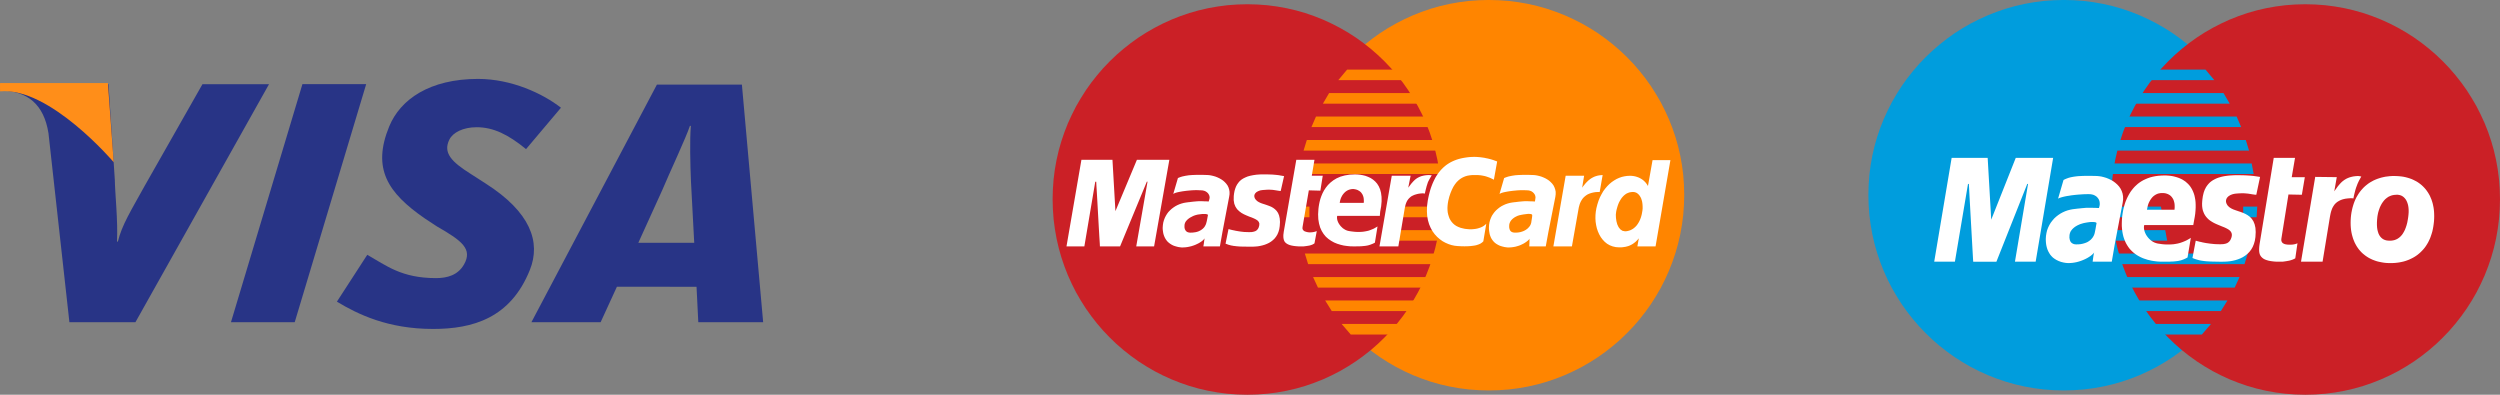
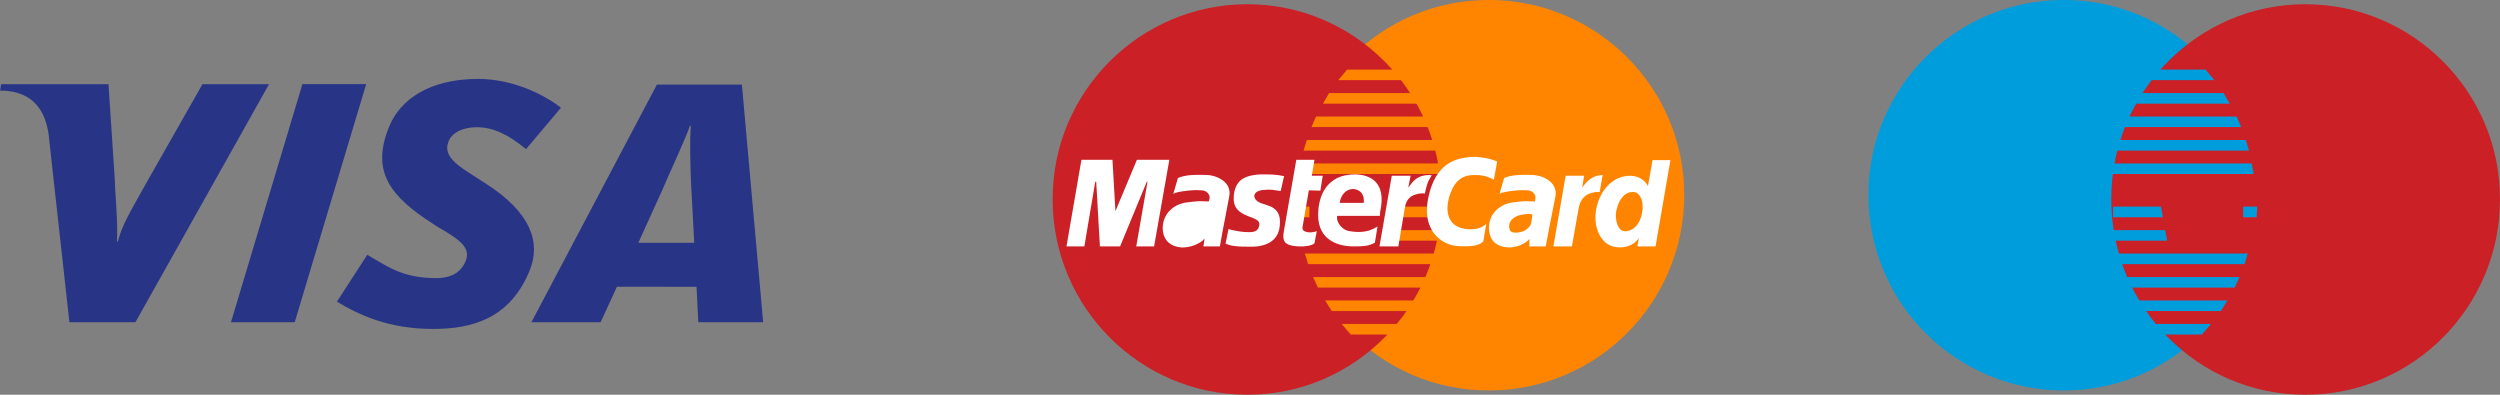
<svg xmlns="http://www.w3.org/2000/svg" width="190" height="30" viewBox="0 0 190 30">
  <rect x="0" y="0" width="190" height="30" fill="#808080" stroke="none" />
  <g>
    <g>
      <g>
        <path fill="#ff8500" d="M113.146 29.673l-.76-.02-.756-.054-.74-.096-.73-.13-.716-.165-.705-.2-.685-.235-.676-.265-.655-.3-.635-.326-.62-.36-.6-.386-.58-.415-.56-.44-.536-.466-.515-.496-.218-.23h-.007l-.075-.086-.19-.2-.466-.54-.44-.56-.286-.406h-.003l-.027-.042-.093-.133-.386-.606-.355-.62-.199-.386h-.001l-.015-.031-.115-.224-.295-.66-.265-.677-.23-.69-.2-.706-.165-.715-.13-.736-.096-.741-.013-.185h-.161l-.05-.811h.163l-.014-.525.02-.761.055-.751.058-.45h-.007l.023-.122.022-.168.13-.726.165-.716.015-.056.01-.034.175-.611.23-.69.265-.671.295-.656.33-.64.355-.616.386-.606.41-.58.44-.557.465-.54.49-.515.515-.49.535-.466.56-.44.58-.416.601-.385.62-.356.635-.325.655-.3.676-.265.685-.236.705-.2.715-.166.73-.13.741-.095.755-.054.76-.02.766.02.755.054.74.096.736.13.715.165.705.2.69.236.675.265.66.3.641.325.62.356.605.385.58.415.56.44.541.466.515.491.496.515.465.54.44.556.415.581.385.606.36.615.325.641.3.656.265.67.235.691.2.701.166.716.13.726.095.74.055.75.02.762-.02.765-.055.756-.095.741-.13.736-.166.715-.2.705-.235.691-.265.676-.3.661-.325.64-.36.621-.385.606-.415.58-.44.561-.465.54-.496.516-.515.496-.54.465-.56.44-.58.416-.606.386-.62.36-.64.325-.66.3-.676.266-.69.235-.705.2-.715.165-.735.13-.741.096-.755.055z" />
      </g>
      <g>
        <path fill="#cb2026" d="M94.798 29.998l.758-.02.752-.055.737-.094.728-.13.713-.166.702-.2.683-.236.673-.265.652-.3.633-.325.618-.361.598-.385.578-.416.558-.44.533-.465.513-.496.489-.515.463-.54.439-.562.408-.58.384-.606.354-.62.329-.641.293-.661.264-.675.23-.691.2-.706.163-.716.13-.736.095-.74.055-.755.02-.767-.02-.76-.055-.751-.095-.741-.13-.726-.164-.716-.199-.7-.23-.69-.264-.672-.293-.655-.33-.641-.353-.616-.384-.605-.408-.581-.439-.555-.463-.54-.489-.516-.513-.491-.533-.465-.558-.44-.578-.416-.598-.385-.618-.356-.633-.325-.652-.3-.673-.266-.683-.235-.702-.2-.713-.165-.728-.13-.737-.096-.752-.055-.758-.02-.762.02-.753.055-.737.096-.732.13-.713.165-.702.2-.688.235-.673.265-.658.3-.637.326-.618.356-.603.385-.578.415-.558.441-.539.465-.513.491-.493.515-.464.54-.438.556-.413.58-.384.606-.359.616-.324.64-.3.656-.263.671-.234.691-.2.7-.164.716-.13.726-.094.74-.055.752-.02.76.02.767.055.755.095.74.13.736.164.716.2.706.233.69.264.676.299.66.324.641.359.621.384.605.413.581.438.561.464.54.493.516.513.496.539.465.558.44.578.416.603.385.618.36.637.326.658.3.673.265.688.236.702.2.713.165.732.13.737.095.753.055.762.02z" />
      </g>
      <g>
        <path fill="#ff8500" d="M101.709 6.091l.673-.803h7.122v.803zm-1.168 1.786l.47-.803h8.493v.803zm-.872 1.781l.347-.803h9.488v.803zm-.598 1.786l.247-.803h10.186v.803zm.346 8.63l-.248-.803h10.36v.803zm.748 1.786l-.372-.803h9.736v.803zm1.048 1.781l-.5-.803h8.816v.803zm1.446 1.786l-.698-.809h7.568v.809zm-3.94-12.202l.153-.803h10.632v.803zm6.573 5.068l.149-.803h3.964v.803zm.327-1.78l.148-.81h3.638v.81zm-6.103-.81v.81h-1.02l-.05-.81z" />
      </g>
      <g>
        <path fill="#fff" d="M97.334 14.515l-.07-.004-.07-.01-.064-.01-.065-.01-.06-.01-.065-.01-.065-.01-.07-.01-.07-.01-.08-.006-.09-.005-.094-.004h-.105l-.115.005-.13.01-.145.01-.1.014-.094.015-.085.03-.075.03-.07.036-.065.04-.05.05-.044.045-.03.055-.025.055-.01.06v.06l.015.066.02.065.04.065.05.065.1.095.12.075.139.066.15.054.16.05.164.056.165.06.16.065.15.085.139.105.125.126.105.155.08.19.05.225.02.272-.02.315-.036.235-.06.206-.08.19-.1.165-.114.146-.13.125-.14.11-.154.095-.16.076-.165.065-.17.05-.174.04-.17.03-.164.015-.165.01-.155.005h-.215l-.2-.005h-.174l-.164-.005-.15-.005-.135-.01-.12-.01-.115-.015-.104-.01-.095-.02-.095-.015-.085-.025-.085-.02-.08-.03-.08-.03-.084-.03.224-1.107.045.009.055.015.07.02.085.02.09.02.1.02.11.025.12.02.124.021.13.02.134.015.14.015.145.004.144.005h.145l.145-.005.145-.03.115-.039.09-.055.07-.07.05-.07.04-.08.024-.08.02-.076.01-.145-.045-.126-.085-.1-.124-.085-.15-.075-.175-.075-.195-.07-.194-.081-.2-.09-.19-.105-.174-.13-.16-.156-.125-.19-.09-.225-.044-.271.005-.32.024-.196.035-.185.05-.17.06-.16.08-.151.09-.13.105-.126.125-.11.144-.095.16-.08.18-.075.2-.056.224-.045.244-.035.27-.02.295-.004h.184l.17.004.154.005.14.005.125.01.115.01.1.01.09.01.084.01.07.016.065.01.06.01.05.01.045.004.045.01.04.006-.255 1.131m2.565-2.369l-.204 1.212h.833l-.18 1.132-.878-.024-.479 2.795-.005.1.025.086.05.065.065.055.09.035.1.03.11.02.119.01.11-.006.1-.009.09-.015.08-.02.064-.02.045-.015.03-.01.01-.006-.175.932-.034.026-.035.02-.035.02-.035.02-.035.015-.04.015-.045.015-.045.015-.05.015-.05.01-.06.01-.06.01-.065.01-.075.01-.08.01-.084.01h-.38l-.2-.015-.174-.02-.16-.03-.134-.035-.115-.045-.095-.05-.085-.06-.065-.065-.05-.07-.035-.086-.024-.085-.015-.095-.005-.106v-.11l.015-.115.015-.125.953-5.466zm1.717 4.319l-.005.09.01.095.02.095.035.096.04.09.055.095.06.084.07.087.075.074.08.075.09.06.09.056.099.045.1.034.1.02.13.021.124.015.13.015.13.01.13.005h.134l.13-.005.135-.01.135-.02.134-.025.14-.03.135-.045.14-.056.144-.06.14-.08.145-.085-.2 1.232-.08.04-.08.04-.08.03-.074.03-.075.026-.08.025-.08.02-.085.015-.09.015-.1.01-.104.01-.115.01-.13.005h-.134l-.155.005h-.165l-.245-.005-.249-.025-.25-.035-.25-.06-.244-.075-.234-.096-.225-.125-.21-.145-.194-.17-.17-.206-.144-.23-.12-.266-.085-.295-.055-.336-.015-.371.025-.41.02-.161.03-.186.04-.195.055-.21.075-.216.09-.215.114-.22.14-.211.16-.2.194-.19.22-.171.249-.15.29-.126.325-.09.359-.06.404-.02.194.005.205.02.205.035.204.05.2.076.195.09.18.12.164.14.15.17.125.201.1.23.07.266.039.3.005.341-.035.38-.075.422-.024.305h-3.24zm2.027-1.048l.01-.125-.005-.12-.01-.11-.02-.1-.035-.096-.035-.085-.05-.075-.05-.07-.06-.06-.065-.05-.075-.045-.075-.04-.08-.03-.08-.02-.084-.016-.09-.01-.095.005-.09.015-.084.02-.085.03-.085.04-.075.046-.075.055-.064.06-.065.07-.06.075-.055.08-.045.086-.045.09-.035.1-.03.1-.02.105-.014.075zm9.827-1.793l-.065-.03-.07-.035-.075-.035-.075-.03-.084-.03-.085-.03-.09-.03-.095-.025-.095-.02-.105-.02-.104-.016-.115-.01-.115-.01h-.37l-.13.01-.134.016-.14.025-.14.04-.14.055-.139.07-.14.09-.134.11-.13.13-.125.16-.12.186-.11.22-.104.251-.095.28-.08.321-.03.18-.02.176-.01.175.005.171.015.17.035.16.045.15.055.15.075.136.09.13.104.116.12.105.135.09.155.075.17.065.19.045.064.015.075.015.09.01.1.01.11.01h.239l.124-.01.13-.015.13-.024.125-.036.124-.04.125-.055.115-.066.105-.08.1-.09-.225 1.338-.03.025-.03.03-.04.035-.044.03-.056.04-.07.035-.08.035-.09.03-.114.036-.13.025-.15.02-.174.02-.195.01-.224.005-.255-.005-.28-.015-.229-.025-.23-.05-.229-.075-.23-.1-.22-.12-.209-.151-.2-.175-.184-.2-.165-.226-.14-.251-.12-.28-.09-.306-.059-.336-.02-.356.01-.39.055-.416.04-.205.044-.201.05-.195.05-.186.055-.175.065-.175.065-.166.07-.154.075-.156.075-.145.085-.14.09-.131.09-.125.099-.12.1-.11.105-.106.114-.1.115-.095.12-.085.125-.08.135-.075.134-.066.14-.06.145-.055.155-.05.154-.04.16-.035.17-.03.17-.025.179-.02.18-.01.19-.005.16.005.154.01.15.014.15.021.14.02.134.03.13.025.12.03.114.03.1.03.095.03.08.03.07.025.06.02.044.02.03.01-.25 1.388zm10.97 5.1l.1-.557v-.05l-.08.1-.085.09-.085.081-.09.07-.09.066-.09.055-.089.045-.095.045-.095.035-.094.025-.095.025-.1.015-.1.015-.095.01-.1.005h-.1l-.26-.02-.238-.055-.22-.085-.2-.115-.18-.146-.16-.17-.139-.185-.12-.211-.1-.225-.08-.236-.055-.245-.039-.256-.015-.256.005-.26.025-.255.044-.256.076-.296.09-.28.104-.255.125-.24.13-.226.15-.201.154-.18.165-.165.174-.145.185-.126.19-.11.19-.085.2-.07.199-.045.2-.03.204-.01.144.004.14.016.13.025.12.035.115.04.1.045.1.055.09.055.08.06.074.065.065.065.06.065.05.066.045.065.04.06.03.06.349-1.969h1.358l-1.129 6.553zm-31.728 0h-1.257l.035-.205.025-.186.02-.14.02-.075-.07.08-.08.08-.095.075-.105.07-.12.07-.124.06-.13.06-.135.05-.144.046-.145.035-.145.03-.15.02-.145.01-.144.005-.14-.015-.135-.02-.175-.045-.16-.05-.14-.065-.124-.076-.11-.08-.1-.09-.08-.095-.07-.1-.059-.105-.05-.111-.04-.11-.03-.11-.02-.115-.015-.115-.01-.11v-.111l.015-.195.03-.186.05-.175.065-.17.08-.16.09-.146.104-.14.12-.125.125-.115.14-.106.145-.095.149-.08.16-.07.165-.056.17-.045.174-.03h.01l.025-.005.035-.005.055-.005.06-.01.07-.005.074-.01.085-.01.085-.01.085-.01.09-.005.08-.01.08-.005.074-.005.07-.005h.17l.12.005.11.005h.11l.09.005.069.005.05.005h.015l.01-.035.03-.09.025-.105.01-.095-.02-.11-.045-.1-.06-.091-.08-.075-.095-.065-.105-.045-.12-.03-.13-.01-.139-.005-.15-.006h-.154l-.16.006-.165.01-.16.015-.159.015-.155.02-.15.02-.144.025-.13.025-.12.025-.11.03-.09.03-.07.035-.054.03.354-1.207.11-.045.11-.04.12-.035.12-.026.119-.025.13-.02.13-.02.134-.01.14-.01.145-.004.15-.006h.479l.174.006.175.005.14.01.15.024.154.036.16.045.155.06.15.07.15.085.139.095.125.11.11.12.1.136.074.15.05.16.03.17v.191l-.03.2-.504 2.646zm-10.3 0h-1.359l1.134-6.578h2.36l.225 3.902 1.632-3.902h2.466l-1.159 6.578h-1.357l.858-4.915h-.054l-2.032 4.915h-1.533l-.009-.205-.035-.546-.045-.776-.05-.893-.05-.897-.045-.786-.035-.571-.01-.24h-.074l-.829 4.914m35.067 0h-1.253l.01-.205.005-.18v-.136l.01-.06-.065.075-.075.075-.09.07-.1.07-.104.066-.12.06-.125.06-.125.05-.134.04-.14.04-.14.025-.14.02-.144.01-.14.005-.135-.015-.135-.02-.18-.045-.16-.05-.139-.065-.13-.076-.11-.08-.094-.09-.08-.095-.07-.1-.06-.105-.045-.111-.04-.11-.025-.11-.02-.115-.015-.115-.01-.11v-.111l.01-.195.03-.186.045-.175.065-.17.075-.16.095-.146.105-.14.115-.125.13-.115.134-.106.145-.095.155-.08.154-.07.165-.056.165-.045.17-.03h.01l.024-.005.035-.005.05-.005.065-.01.07-.005.075-.01.08-.01.084-.01.09-.01.085-.005.085-.01.08-.005.07-.005.07-.005h.174l.12.005.115.005h.11l.094.005.08.005.045.005h.02l.01-.035.015-.09.015-.105.01-.095-.02-.11-.04-.1-.065-.091-.075-.075-.09-.065-.104-.045-.11-.03-.12-.01-.14-.005-.15-.006h-.154l-.16.006-.164.01-.16.015-.16.015-.154.02-.15.02-.145.025-.13.025-.12.025-.11.03-.09.03-.07.035-.054.03.35-1.207.11-.045.114-.04.115-.035.12-.026.124-.025.125-.02.13-.02.135-.01.14-.01.144-.004.145-.006h.47l.169.006.169.005.14.01.15.024.155.036.16.045.154.06.155.07.15.085.14.095.124.11.115.12.1.136.074.15.055.16.035.17v.191l-.025.2-.524 2.646zm.579 0l.933-5.366h1.402l-.15.907.07-.1.075-.09.075-.095.075-.086.08-.08.08-.08.085-.07.09-.07.094-.06.1-.055.105-.05.11-.04.12-.035.124-.025.135-.016.14-.01-.225 1.288h-.125l-.194.01-.175.03-.16.04-.144.05-.13.06-.115.075-.1.08-.09.085-.08.096-.064.1-.06.105-.05.11-.04.11-.03.11-.03.111-.02.11-.504 2.851zm-13.217 0l.934-5.366h1.432l-.18.907.075-.1.075-.1.07-.095.075-.085.075-.086.075-.075.08-.075.084-.065.09-.06.095-.05.105-.05.115-.04.12-.03.13-.025.14-.016.154-.01h.035l.034.005.04.005h.035l.035.005.025.005.02.006h.005l-.01.014-.025.036-.035.06-.045.075-.05.085-.05.095-.05.095-.04.096-.044.14-.045.14-.035.14-.035.13-.025.11-.02.09-.015.06-.005.021h-.005l-.015-.005-.02-.005-.025-.005h-.025l-.025-.005-.02-.005h-.015l-.194.015-.17.025-.154.04-.14.045-.12.055-.11.06-.09.076-.08.075-.07.085-.06.09-.05.095-.04.1-.034.1-.025.106-.025.105-.02.11-.479 2.851z" />
      </g>
      <g>
-         <path fill="#cb2026" d="M91.802 16.354l-.005-.025-.02-.026-.03-.015-.05-.01-.054-.01-.064-.006h-.15l-.079.005-.084.01-.08.01-.08.01-.074.01-.07.016-.06.016-.054.015-.034.01-.04.015-.055.02-.054.026-.065.03-.064.037-.07.035-.065.04-.07.051-.064.051-.06.061-.054.061-.05.067-.034.07-.03.082-.015.081-.005.174.025.137.05.101.064.077.074.051.085.03.08.016.079.004.149-.004.134-.016.13-.02.113-.03.1-.036.094-.046.085-.046.074-.056.065-.05.06-.062.049-.055.04-.062.034-.061.03-.061.025-.056.015-.056.04-.147.034-.168.03-.163.025-.132z" />
-       </g>
+         </g>
      <g>
        <path fill="#ff8500" d="M123.503 17.58l-.199-.041-.163-.112-.13-.167-.099-.209-.064-.24-.035-.249-.01-.244.025-.224.03-.147.04-.148.04-.137.048-.137.055-.133.065-.122.07-.117.074-.11.084-.098.085-.087.1-.081.099-.067.114-.05.114-.04.124-.021.134-.01.105.01.094.025.09.04.084.062.074.071.065.082.06.097.05.1.039.118.035.122.02.127.014.132.006.143v.137l-.015.148-.025.142-.025.138-.035.137-.04.132-.05.128-.054.122-.064.117-.07.111-.074.102-.085.092-.094.086-.1.077-.104.06-.114.056-.12.036-.128.03zm-7.053-1.226l-.01.127-.02.143-.025.147-.02.142-.015.056-.02.061-.024.061-.035.061-.045.066-.054.061-.06.067-.07.056-.08.06-.088.051-.095.047-.109.04-.114.036-.13.025-.14.016-.148.004-.084-.004-.085-.016-.084-.03-.074-.051-.06-.077-.04-.101-.025-.137.005-.174.015-.085.03-.083.035-.076.044-.07.055-.067.055-.056.064-.056.065-.046.064-.045.07-.036.06-.03.064-.031.055-.02.05-.016.04-.015.034-.005.05-.01.064-.015.065-.011.074-.015.075-.01.08-.01.079-.01.08-.011.073-.005h.075l.065.005.055.005.05.016.034.015.02.025z" />
      </g>
    </g>
    <g>
      <g>
        <path fill="#009ddd" d="M156.088 29.654l-.756-.055-.74-.096-.735-.13-.715-.165-.706-.2-.69-.235-.675-.265-.66-.3-.64-.326-.621-.36-.605-.386-.58-.415-.56-.44-.54-.466-.515-.496-.496-.516-.465-.54-.44-.56-.415-.58-.385-.607-.36-.62-.326-.64-.3-.662-.265-.676-.235-.69-.2-.706-.165-.715-.13-.736-.095-.741-.055-.756-.02-.765.02-.761.055-.751.095-.74.13-.726.165-.716.2-.701.235-.69.266-.671.3-.656.325-.64.36-.616.385-.606.415-.58.44-.557.465-.54.496-.515.515-.49.54-.466.56-.44.58-.416.605-.385.62-.356.64-.325.66-.3.676-.265.69-.236.706-.2.715-.166.735-.13.74-.095.756-.054.765-.02.76.02.756.054.74.096.73.13.715.165.705.2.686.236.675.265.655.3.635.325.62.356.6.385.581.415.56.44.535.466.516.491.49.515.465.54.44.556.41.581.386.606.355.615.33.641.295.656.265.67.23.691.174.611.01.034.016.056.165.716.13.726.022.17.023.12h-.008l.058.45.055.75.02.762-.014.525h.164l-.05.81h-.162l-.013.186-.095.741-.13.736-.165.715-.2.706-.23.69-.265.676-.296.661-.114.223-.015.032h-.002l-.198.386-.355.62-.386.606-.089.126-.03.049h-.004l-.287.406-.44.56-.465.54-.19.2-.075.087h-.007l-.218.229-.516.496-.535.465-.56.44-.58.416-.6.386-.621.36-.635.325-.655.3-.675.266-.686.235-.705.2-.715.165-.73.13-.74.096-.756.055-.76.02z" />
      </g>
      <g>
        <path fill="#cb2026" d="M175.2 29.998l-.757-.02-.753-.055-.737-.094-.728-.13-.712-.166-.703-.2-.682-.236-.673-.265-.653-.3-.633-.325-.617-.361-.598-.385-.578-.416-.559-.44-.533-.465-.513-.496-.489-.515-.463-.54-.438-.562-.409-.58-.383-.606-.354-.62-.33-.641-.293-.661-.264-.675-.23-.691-.199-.706-.164-.716-.13-.736-.094-.74-.055-.755-.02-.767.02-.76.055-.751.094-.741.13-.726.164-.716.2-.7.229-.69.264-.672.294-.655.329-.641.354-.616.383-.605.409-.581.438-.555.463-.54.49-.516.512-.491.533-.465.559-.44.578-.416.598-.385.617-.356.633-.325.653-.3.673-.266.682-.235.703-.2.712-.165.728-.13.737-.096.753-.055.757-.02.762.02.753.055.737.096.733.13.713.165.702.2.688.235.672.265.658.3.638.326.618.356.602.385.579.415.558.441.538.465.513.491.493.515.464.54.438.556.414.58.384.606.358.616.324.64.3.656.263.671.234.691.2.7.164.716.13.726.094.74.055.752.02.76-.02.767-.055.755-.094.74-.13.736-.164.716-.2.706-.234.69-.264.676-.299.66-.324.641-.358.621-.384.605-.414.581-.438.561-.464.54-.493.516-.513.496-.538.465-.558.44-.579.416-.602.385-.618.36-.638.326-.658.3-.672.265-.688.236-.702.2-.713.165-.733.13-.737.095-.753.055-.762.02z" />
      </g>
      <g>
        <path fill="#009ddd" d="M160.494 6.091v-.803h7.123l.673.803zm0 1.786v-.803h8.494l.47.803zm0 1.781v-.803h9.489l.346.803zm0 1.786v-.803h10.187l.247.803zm-.024 8.63v-.803h10.359l-.247.803zm0 1.786v-.803h9.735l-.37.803zm0 1.781v-.803h8.815l-.5.803zm0 1.786v-.809h7.568l-.698.809zm.024-12.202v-.803h10.632l.154.803zm.1 5.068v-.803h3.964l.148.803zm0-1.78v-.81h3.637l.149.81zm10.958-.81l-.05.81h-1.02v-.81z" />
      </g>
      <g>
-         <path fill="#fff" d="M171.479 14.802l-.081-.005-.08-.008-.072-.012-.073-.009-.073-.013-.072-.012-.076-.012-.081-.013-.084-.009-.09-.008-.1-.008-.108-.005h-.121l-.133.005-.15.008-.16.013-.117.017-.109.024-.1.034-.089.038-.08.046-.073.05-.06.058-.048.06-.037.067-.024.07-.012.072v.076l.016.08.029.079.044.08.056.079.117.109.137.088.16.076.174.063.18.062.19.063.194.072.185.083.173.1.165.122.145.155.12.184.093.227.06.268.02.319-.02.377-.044.28-.072.252-.093.226-.117.202-.136.176-.15.15-.165.13-.176.113-.186.093-.193.075-.197.063-.198.046-.197.034-.193.021-.185.012-.181.004h-.25l-.226-.004-.205-.004-.19-.004-.172-.009-.153-.008-.146-.013-.128-.016-.121-.017-.112-.02-.105-.022-.105-.03-.097-.029-.096-.029-.097-.037-.1-.039.249-1.315.056.012.069.021.085.021.092.025.109.021.12.03.13.025.136.025.145.02.153.022.157.016.165.017.165.008.17.005h.168l.174-.008.16-.03.134-.046.1-.067.08-.076.061-.087.045-.093.036-.092.024-.092.012-.096-.004-.084-.02-.08-.032-.067-.045-.067-.056-.058-.068-.055-.077-.05-.085-.047-.093-.046-.1-.046-.105-.041-.104-.042-.113-.047-.113-.046-.116-.05-.113-.05-.113-.055-.113-.063-.108-.067-.105-.071-.097-.08-.092-.092-.085-.097-.077-.108-.068-.118-.056-.13-.049-.137-.032-.156-.02-.167-.004-.185.012-.197.012-.121.017-.118.015-.113.025-.109.024-.104.028-.105.036-.097.036-.097.045-.087.044-.088.052-.08.057-.08.06-.074.065-.072.068-.067.077-.063.08-.058.085-.055.092-.05.097-.05.1-.043.109-.042.113-.033.12-.034.13-.029.132-.025.137-.02.145-.018.153-.012.161-.009.166-.008h.386l.193.004.174.004.16.009.141.008.13.009.116.012.1.008.093.013.08.012.077.01.065.012.056.007.052.009.049.009.044.004zm1.325-2.804h1.618l-.25 1.467h.995l-.226 1.337-1.018-.021-.536 3.34-.008.07v.064l.008.054.017.05.024.043.028.041.036.034.04.025.049.025.048.021.057.017.056.008.064.013.065.004.068.004h.197l.113-.008.105-.017.088-.02.069-.022.052-.02.032-.017.012-.005-.165 1.144-.04.026-.044.02-.045.021-.044.022-.044.016-.048.017-.049.017-.056.017-.057.016-.06.013-.068.012-.073.013-.076.013-.08.012-.093.013-.097.012h-.435l-.23-.016-.205-.026-.18-.033-.158-.046-.133-.05-.113-.063-.092-.072-.077-.08-.06-.087-.044-.096-.028-.106-.016-.117-.005-.121.005-.135.011-.138.02-.15zm-9.86 5.193l-.005.104.008.113.024.11.033.112.048.113.056.11.07.104.075.1.089.097.092.084.101.08.109.067.112.054.121.042.121.03.145.02.145.022.149.016.15.009.152.003h.149l.157-.008.153-.012.157-.025.161-.03.161-.042.161-.054.161-.063.17-.076.164-.092.17-.1-.25 1.488-.093.05-.093.046-.084.038-.088.033-.09.034-.088.025-.092.02-.101.022-.104.012-.113.013-.125.013-.133.004-.145.008h-.16l-.178.004h-.334l-.145-.008-.141-.008-.145-.018-.149-.02-.145-.025-.145-.034-.145-.033-.14-.047-.142-.045-.137-.055-.137-.063-.132-.07-.13-.077-.12-.083-.121-.093-.112-.1-.11-.11-.104-.116-.093-.127-.088-.138-.08-.142-.073-.156-.064-.163-.057-.176-.044-.184-.036-.193-.025-.21-.016-.217v-.227l.008-.242.02-.252.013-.088.012-.1.016-.101.02-.11.02-.112.028-.117.032-.122.033-.126.04-.13.044-.125.053-.13.056-.13.064-.13.069-.13.076-.13.08-.126.093-.122.097-.121.105-.117.116-.109.121-.11.133-.1.141-.092.153-.088.161-.075.173-.072.181-.063.194-.05.205-.041.217-.03.226-.017.241-.008h.113l.113.008.117.008.116.013.117.017.121.025.117.03.116.033.117.038.117.046.112.05.11.059.104.067.105.07.096.085.097.088.089.096.084.105.077.117.068.121.064.135.056.142.05.155.036.164.032.176.02.184.008.197v.21l-.012.222-.02.234-.036.248-.049.26-.065.369h-3.728zm2.318-1.25l.013-.159v-.146l-.009-.139-.024-.125-.032-.113-.04-.106-.053-.091-.06-.084-.068-.076-.077-.063-.08-.05-.085-.042-.093-.033-.096-.026-.101-.012-.105-.005h-.112l-.105.017-.105.021-.096.034-.093.046-.088.054-.085.063-.077.072-.072.084-.064.088-.06.096-.057.105-.049.109-.04.117-.032.126-.028.13-.02.108zm-4.537 2.612l-.23 1.336h-1.453l.016-.125.016-.126.016-.114.016-.104.016-.088.013-.075.016-.05.015-.03-.076.092-.096.092-.11.088-.124.084-.133.08-.145.075-.153.068-.157.062-.165.055-.169.046-.17.034-.168.025-.17.012-.165.004-.16-.013-.157-.025-.206-.05-.181-.067-.166-.08-.144-.088-.129-.096-.109-.109-.096-.113-.08-.126-.069-.126-.057-.129-.044-.134-.036-.14-.024-.133-.016-.138-.008-.134-.004-.13.016-.235.036-.222.052-.214.077-.201.092-.189.105-.176.125-.163.133-.155.149-.138.157-.122.169-.113.177-.097.185-.083.19-.067.193-.05.197-.038h.008l.028-.004.045-.005.06-.008.069-.008.08-.01.089-.011.096-.008.097-.01.096-.012.101-.008.097-.008.088-.01.085-.003.077-.004h.27l.072.004h.068l.064.004h.13l.056.004h.052l.044.005h.04l.033.003h.044l.012-.041.028-.101.02-.117v-.105l-.008-.075-.012-.072-.02-.067-.028-.063-.032-.058-.04-.055-.04-.05-.05-.05-.051-.043-.053-.032-.06-.034-.06-.03-.065-.02-.068-.017-.069-.013-.068-.009-.166-.004-.172.004-.181.005-.186.013-.185.012-.185.017-.186.02-.18.022-.174.03-.165.024-.15.03-.14.033-.125.034-.104.033-.085.033-.06.038.415-1.425.12-.059.129-.053.129-.047.137-.038.14-.029.146-.025.153-.021.157-.017.16-.008.166-.009.169-.004h.548l.193.004.201.005.165.016.173.026.181.046.181.054.182.072.181.087.17.1.16.119.149.133.133.147.113.164.088.18.065.197.036.214.004.226-.032.247zm-12.152 1.336H147l1.325-7.891h2.738l.27 4.698 1.864-4.698h2.842l-1.329 7.891h-1.574l.995-5.909h-.06l-2.344 5.91h-1.763l-.016-.248-.037-.658-.052-.93-.06-1.069-.06-1.077-.053-.952-.036-.687-.017-.289h-.064zm26.304 0l1.08-6.445 1.638.02-.19 1.077.085-.121.085-.117.08-.113.085-.105.088-.101.085-.092.092-.088.101-.08.101-.07.113-.068.116-.054.13-.05.136-.038.15-.034.16-.02.177-.013h.04l.045.008.048.004.04.008.04.009.029.004.02.009h.008l-.008.016-.028.046-.04.072-.049.088-.056.104-.053.114-.052.113-.044.118-.06.159-.053.167-.044.167-.04.156-.032.138-.02.109-.017.071-.004.025h-.008l-.016-.004-.024-.004-.028-.004h-.033l-.032-.005-.024-.003h-.02l-.226.016-.2.025-.182.042-.161.055-.137.067-.125.075-.105.084-.092.092-.077.105-.068.109-.057.114-.044.12-.04.122-.033.13-.027.13-.025.134-.559 3.407zm7.09-6.512l.181.004.178.012.173.017.169.025.161.034.157.042.149.046.15.054.14.063.133.068.133.07.12.08.121.088.113.092.105.097.1.104.097.11.088.117.081.118.077.125.072.13.06.138.06.139.049.146.045.147.035.155.033.159.024.163.016.164.008.172.004.176-.004.176-.012.213-.024.206-.028.197-.036.193-.04.183-.053.177-.057.172-.06.163-.072.156-.073.15-.084.143-.085.134-.093.13-.1.121-.105.114-.109.109-.112.1-.117.096-.125.089-.125.08-.132.074-.137.067-.137.063-.145.055-.145.05-.153.042-.153.033-.153.03-.161.021-.161.017-.165.008-.165.004-.166-.004-.165-.008-.157-.017-.156-.025-.154-.03-.153-.033-.145-.042-.14-.05-.141-.055-.133-.063-.13-.066-.124-.076-.12-.08-.113-.088-.113-.092-.105-.1-.097-.105-.096-.113-.085-.118-.084-.126-.073-.13-.072-.138-.06-.143-.057-.146-.048-.155-.045-.163-.036-.168-.028-.172-.02-.18-.012-.184-.004-.194.004-.197.012-.2.02-.193.028-.189.036-.18.04-.176.049-.172.052-.163.06-.16.065-.154.072-.148.081-.137.085-.14.088-.125.097-.125.1-.113.105-.113.113-.105.117-.096.12-.093.125-.084.133-.075.137-.076.14-.063.142-.058.149-.05.153-.047.157-.037.16-.034.166-.02.169-.021.173-.01z" />
-       </g>
+         </g>
      <g>
        <path fill="#009ddd" d="M159.336 16.977l-.004-.034-.024-.025-.04-.02-.053-.014-.069-.008-.072-.004h-.173l-.093.008-.096.013-.093.013-.092.016-.089.017-.084.017-.073.021-.065.02-.036.01-.048.016-.06.02-.065.03-.068.03-.077.037-.076.046-.077.046-.076.059-.073.062-.068.068-.06.075-.057.08-.04.088-.032.096-.02.1-.009.206.029.16.048.125.072.092.089.063.093.042.1.021.097.004.177-.004.157-.016.149-.03.133-.038.12-.042.11-.05.096-.059.085-.063.076-.062.065-.072.056-.066.048-.072.04-.071.032-.067.025-.067.02-.063.02-.092.02-.097.02-.1.02-.105.016-.101.017-.092.016-.088z" />
      </g>
      <g>
        <path fill="#cb2026" d="M180.683 16.457l-.024.235-.012.217v.198l.012.184.024.167.037.147.043.134.057.122.069.105.076.088.084.075.093.06.1.045.114.034.116.016.125.009.137-.004.133-.018.125-.029.12-.046.113-.059.109-.075.1-.087.097-.106.085-.117.08-.134.077-.15.064-.164.06-.18.053-.198.04-.214.036-.23.02-.18.012-.172v-.168l-.011-.16-.02-.146-.033-.142-.044-.13-.052-.121-.065-.11-.072-.091-.085-.084-.092-.067-.105-.055-.113-.033-.12-.021h-.133l-.166.012-.153.03-.14.05-.133.062-.121.084-.113.092-.1.105-.09.118-.084.125-.072.134-.065.135-.052.142-.048.143-.04.143-.028.142z" />
      </g>
    </g>
    <g>
      <g>
        <path fill="#283486" d="M22.984 6.394h4.846l-5.431 18.092h-4.845zm-7.597.005h5.058L10.294 24.486h-5.02l-1.59-14.361C3.342 7.949 2.1 6.885.004 6.885L.088 6.4h8.157l.481 7.26c.02 1.117.243 3.092.166 4.702h.066c.312-1.27.96-2.284 2.07-4.293zm37.55 15.397l-6.051-.006-1.238 2.696h-5.26l9.538-18.058h6.458L58 24.486H53.07zm-.432-12.232h-.07c-.296.898-1.562 3.594-2.12 4.922l-1.802 3.965h4.248l-.246-4.637c-.055-1.337-.1-3.152-.01-4.25zm-26.9 13.362l2.308-3.562c1.455.823 2.598 1.772 5.227 1.772.845 0 1.66-.222 2.122-1.032.674-1.176-.156-1.81-2.049-2.892l-.934-.615c-2.806-1.937-4.02-3.777-2.699-6.988.845-2.055 3.075-3.612 6.753-3.612 2.535 0 4.914 1.108 6.3 2.19l-2.654 3.145c-1.353-1.104-2.473-1.663-3.756-1.663-1.023 0-1.8.398-2.068.935-.505 1.011.163 1.7 1.638 2.624l1.112.715c3.407 2.171 4.218 4.447 3.364 6.575C38.8 24.182 35.925 25 32.917 25c-3.42 0-5.691-1.097-7.312-2.074z" />
      </g>
      <g>
-         <path fill="#ff8e19" d="M8.642 12.328L8.2 6.311H.004s-.01.627 0 .633c3.762-.357 8.638 5.384 8.638 5.384z" />
-       </g>
+         </g>
    </g>
  </g>
</svg>